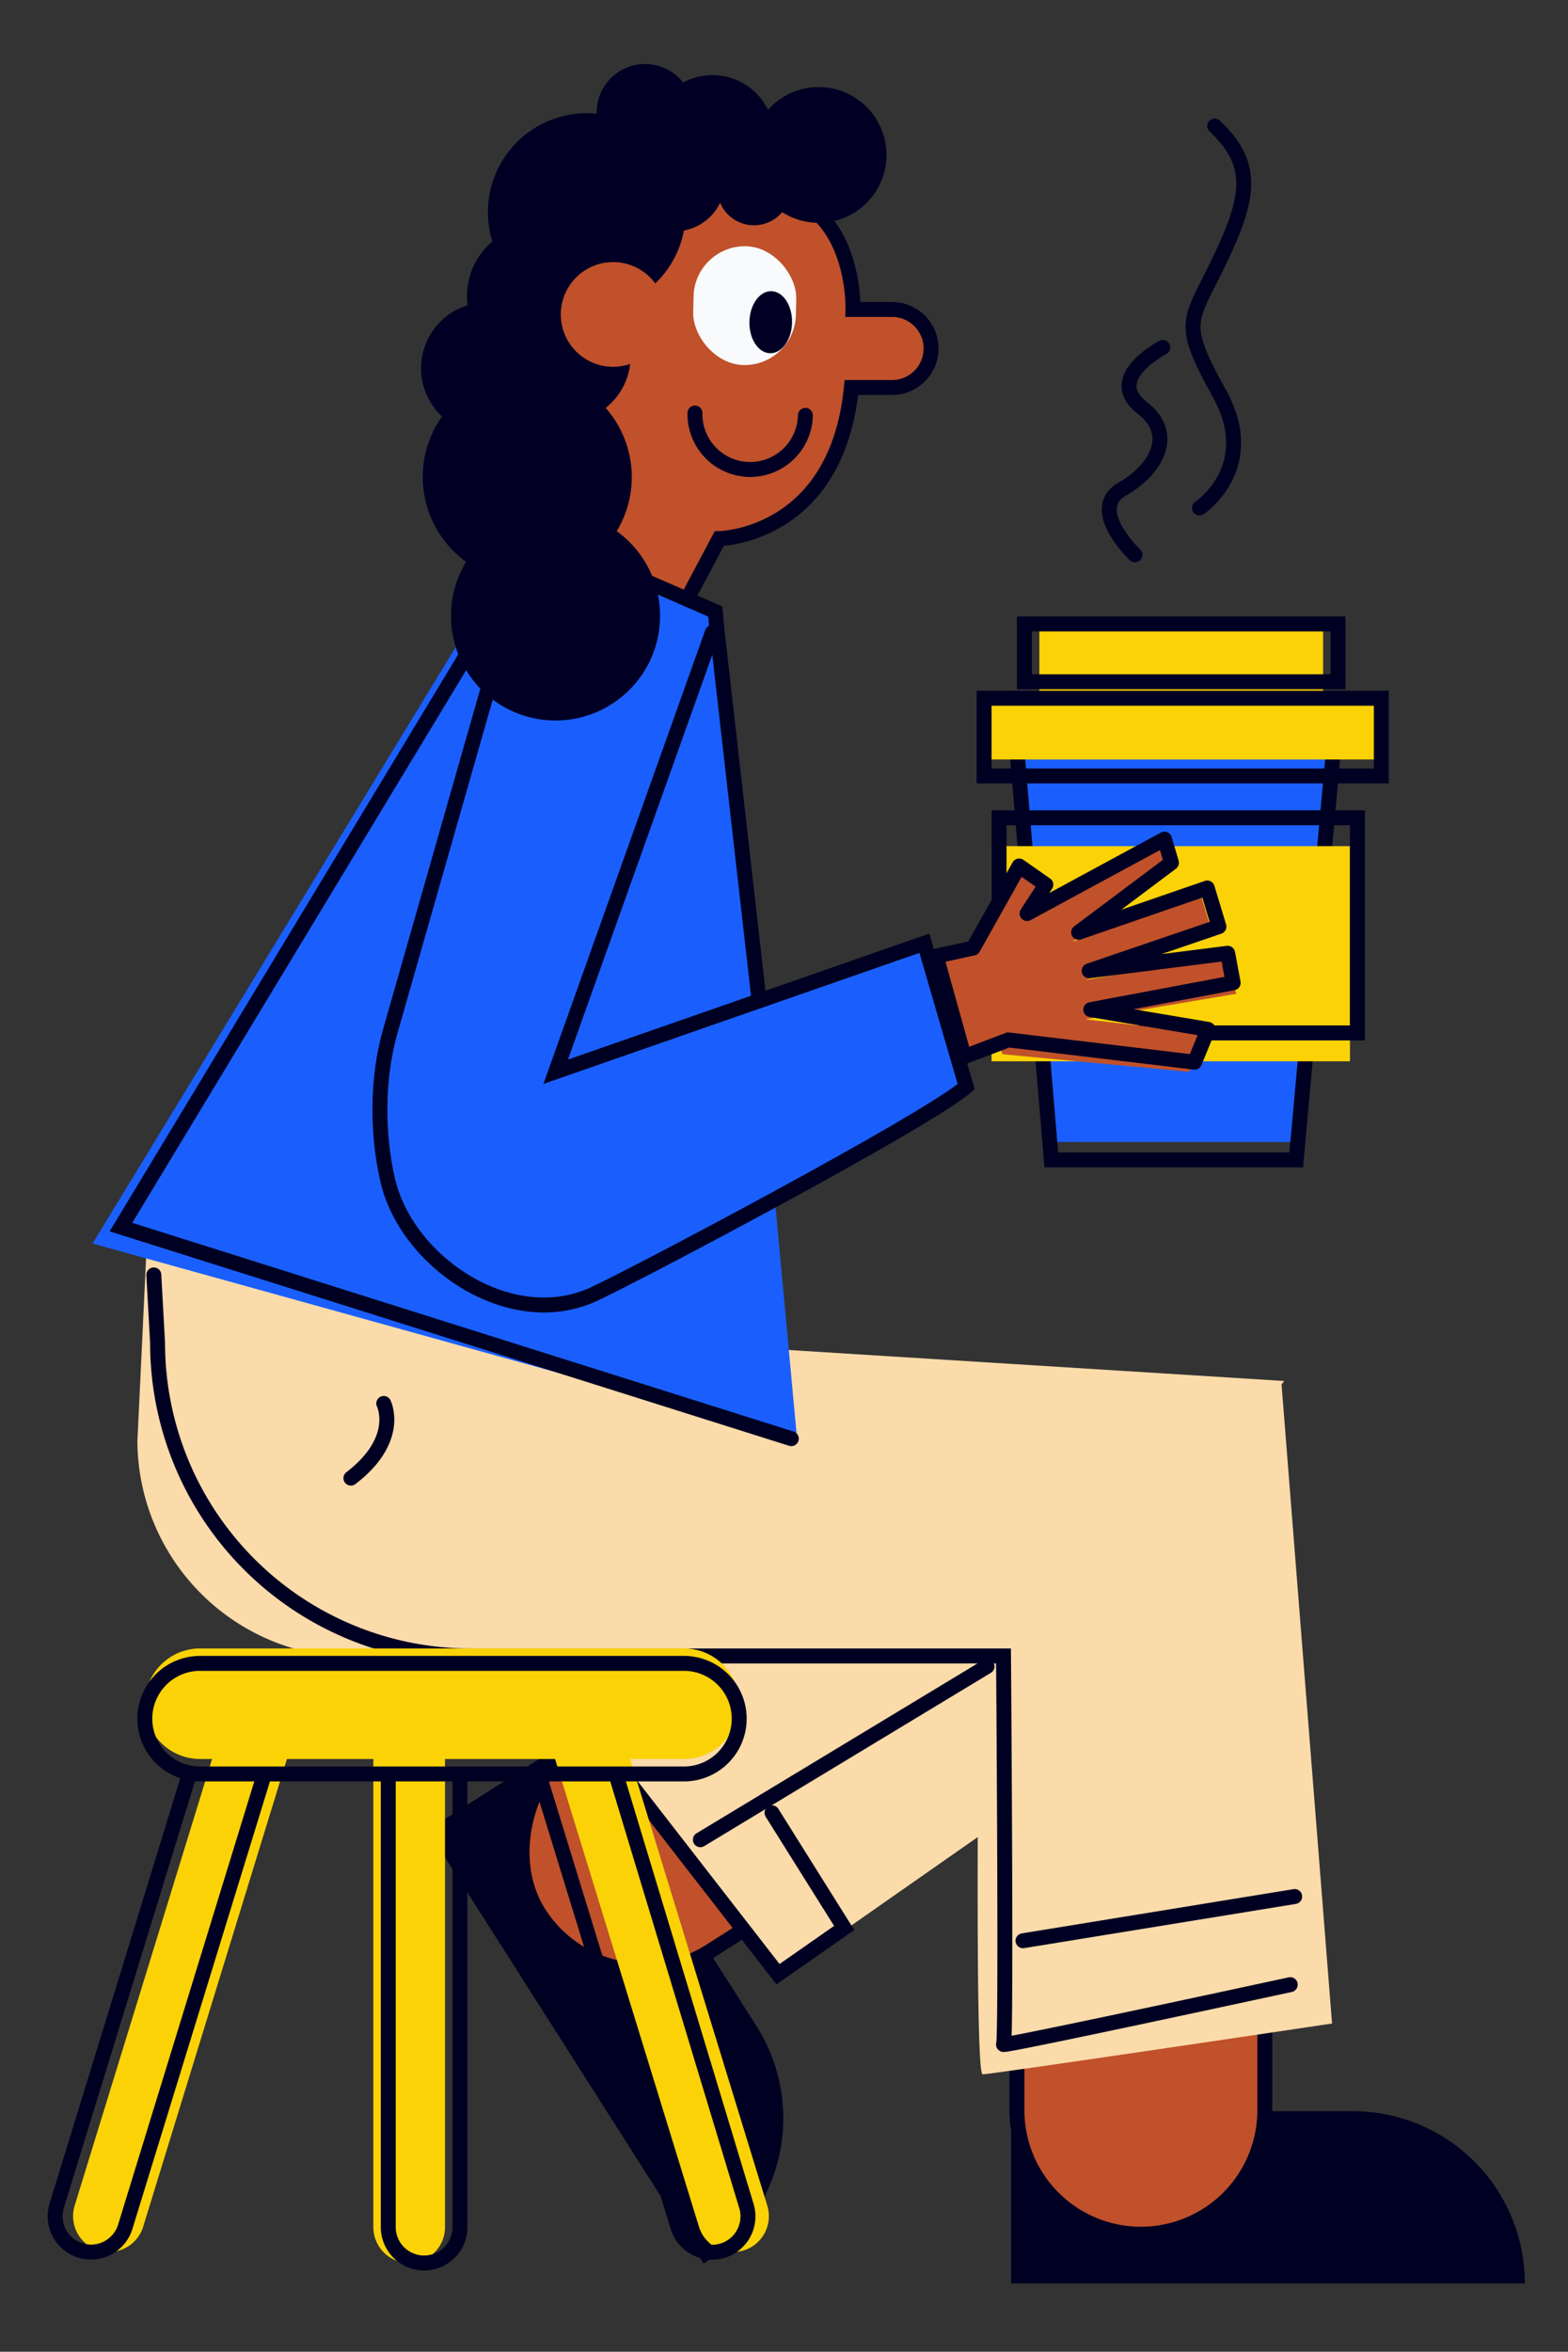
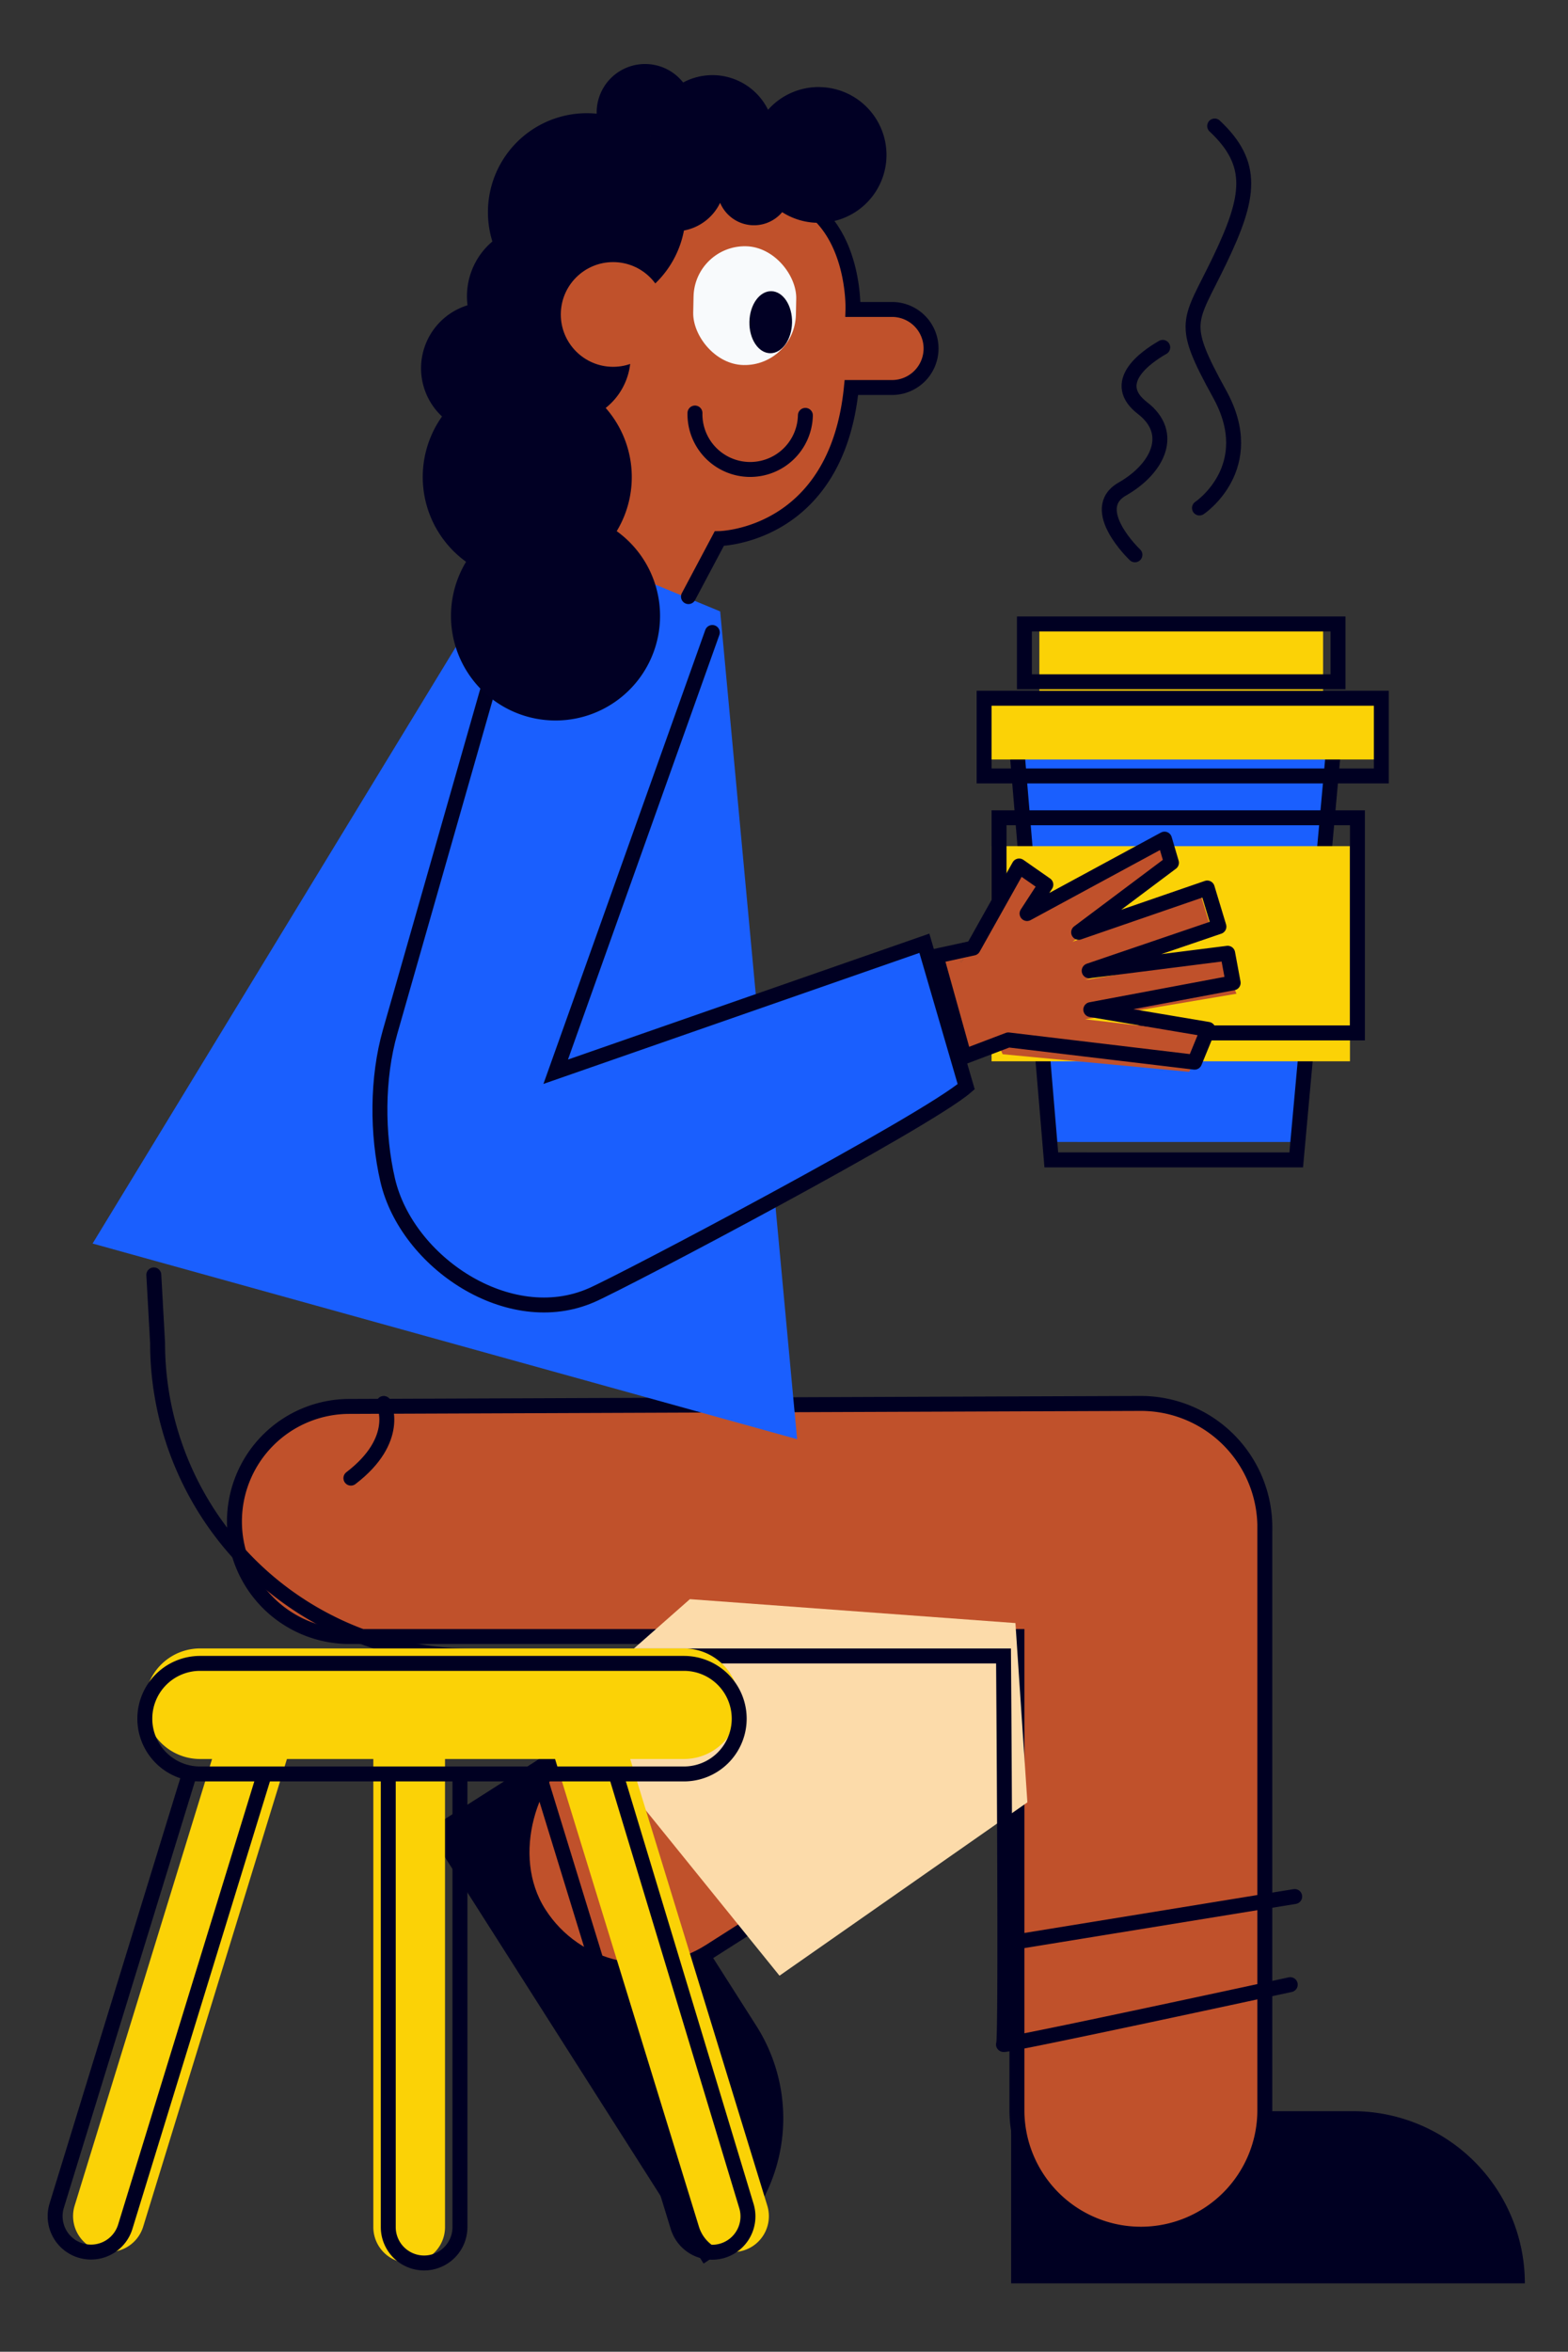
<svg xmlns="http://www.w3.org/2000/svg" id="Capa_1" data-name="Capa 1" viewBox="0 0 525 787">
  <rect x="0" y="0" width="525" height="787" fill="#333333" stroke="none" />
  <title>Mesa de trabajo 22</title>
  <path d="M310.35,117.5a13,13,0,0,1-13,12.7h-.28l-12.33-.26,0,2.45a50.1,50.1,0,0,1-44,48.68l-15.55,29.78-33.35-17.42,11.58-22.17a50,50,0,0,1-19.86-41l.61-28.89a50.1,50.1,0,0,1,51.15-49l1,0a50.1,50.1,0,0,1,49,51.15v.5l12.32.26A13,13,0,0,1,310.35,117.5Z" fill="#c0512b" />
  <polygon points="434 382.16 352 382.15 340 239.15 447 239.16 434 382.16" fill="#1a5ffe" />
  <polygon points="434 388.16 352 388.15 340 245.15 447 245.16 434 388.16" fill="none" stroke="#002" stroke-linecap="round" stroke-miterlimit="10" stroke-width="5" />
  <rect x="332" y="283.16" width="120" height="72" fill="#fbd206" />
  <rect x="334.5" y="273.66" width="120" height="72" fill="none" stroke="#002" stroke-linecap="round" stroke-miterlimit="10" stroke-width="5" />
  <path d="M127.7,640.67H242a57.62,57.62,0,0,1,57.62,57.62v0a0,0,0,0,1,0,0h-172a0,0,0,0,1,0,0V640.67A0,0,0,0,1,127.7,640.67Z" transform="translate(663.64 129.67) rotate(57.51)" fill="#002" />
  <rect x="256.14" y="426.54" width="83" height="278" rx="41.5" transform="translate(614.84 10.74) rotate(57.51)" fill="#c0512b" stroke="#002" stroke-miterlimit="10" stroke-width="5" />
  <path d="M338.58,706.49H452.93a57.62,57.62,0,0,1,57.62,57.62v0a0,0,0,0,1,0,0h-172a0,0,0,0,1,0,0V706.49A0,0,0,0,1,338.58,706.49Z" fill="#002" />
  <path d="M423.49,511.16v195a41.5,41.5,0,1,1-83,0V547.65H117a38.5,38.5,0,1,1,0-77s261.88-1,265-1a41.52,41.52,0,0,1,41.5,41.5Z" fill="#c0512b" stroke="#002" stroke-miterlimit="10" stroke-width="5" />
-   <path d="M446,677.16s-114,17-117,17c-2,0-1.78-68.44-1.43-118.06l-211.89-21.6A72.69,72.69,0,0,1,46,482.4l4-84.26,188,52,192,12-.91,1.14Z" fill="#fcdbaa" />
  <polygon points="188.99 572.15 260.99 661.15 343.99 603.15 339.99 543.15 230.99 535.15 188.99 572.15" fill="#fcdbaa" />
  <rect x="232.16" y="82.39" width="34.39" height="39.76" rx="17.19" transform="translate(2.21 -5.23) rotate(1.21)" fill="#f8fafc" />
  <ellipse cx="258.04" cy="107.81" rx="10.38" ry="7.14" transform="translate(144.82 363.53) rotate(-88.79)" fill="#010024" />
  <path d="M217.87,45.73l-.1.05s0-.09,0-.13Z" fill="#010024" />
  <path d="M217.87,45.73l-.1.05s0-.09,0-.13Z" fill="#010024" />
  <path d="M217.87,45.73l-.1.05s0-.09,0-.13Z" fill="#010024" />
  <path d="M269.66,139a18.49,18.49,0,0,1-18.87,18.1h0a18.5,18.5,0,0,1-18.1-18.88" fill="none" stroke="#010024" stroke-linecap="round" stroke-miterlimit="10" stroke-width="5" />
  <polygon points="266.89 481.62 31 416.14 176.2 177.79 241.13 204.6 266.89 481.62" fill="#1a5ffe" />
-   <polyline points="264.95 481.44 40.5 410.64 180.55 178.94 239.5 204.65 240.07 210.92 254.39 336.97" fill="none" stroke="#002" stroke-linecap="round" stroke-miterlimit="10" stroke-width="5" />
  <path d="M230.51,199.65l10.32-19.42s39.27-.5,44.23-50.55h13.61a13.07,13.07,0,0,0,13.06-12.62h0a13.06,13.06,0,0,0-13.06-13.5H285.59s.89-26.6-17.73-36.35" fill="none" stroke="#002" stroke-linecap="round" stroke-miterlimit="10" stroke-width="5" />
  <path d="M197.51,184.65l6.67-12.85s-15.08-10.06-19.8-35.39" fill="none" stroke="#010024" stroke-linecap="round" stroke-miterlimit="10" stroke-width="5" />
  <path d="M51.5,426.64l1.26,22.78A104.73,104.73,0,0,0,157.48,554.15H336s1,129,0,130,96-20,96-20" fill="none" stroke="#002" stroke-linecap="round" stroke-miterlimit="10" stroke-width="5" />
  <path d="M128.49,469.65s6,12-11,25" fill="none" stroke="#002" stroke-linecap="round" stroke-miterlimit="10" stroke-width="5" />
  <line x1="342.53" y1="649.46" x2="433.49" y2="634.66" fill="none" stroke="#002" stroke-linecap="round" stroke-miterlimit="10" stroke-width="5" />
-   <line x1="330.49" y1="557.65" x2="234.49" y2="615.65" fill="none" stroke="#002" stroke-linecap="round" stroke-miterlimit="10" stroke-width="5" />
-   <polyline points="192.83 573.53 260.49 660.65 282.65 645.18 258.49 606.65" fill="none" stroke="#002" stroke-linecap="round" stroke-miterlimit="10" stroke-width="5" />
  <polygon points="322.52 321.07 321.82 322.14 321.59 321.62 322.52 321.07" fill="#c0512b" />
  <polygon points="322.52 321.07 321.82 322.14 321.59 321.62 322.52 321.07" fill="#c0512b" />
  <path d="M414,332.55l-5-12.19-45.61,7.57,42.85-14.63-4.26-14-42.91,15.88,33.31-23.93-4.54-9-43.52,25.9,7.38-11.1-10.38-5-15.87,24.54L252,342.07l11.74,33.76,56.12-19.52,15.07-5.25.78,1.73,62.45,5.9,6.35-12.84-41.17-4.74Zm-91.48-11.48-.7,1.07-.23-.52Z" fill="#c0512b" />
  <polygon points="341.23 289.8 350.17 296.04 343.88 305.71 389.9 280.8 392.23 288.71 361.15 312 404.21 297.16 408.12 310.08 364.68 324.87 411.05 319 412.89 328.9 365.22 337.86 404.48 344.47 399.97 355.45 337.61 348 322.83 353.61 313.44 319.96 325.83 317.26 341.23 289.8" fill="none" stroke="#002" stroke-linecap="round" stroke-linejoin="round" stroke-width="5" />
  <rect x="329" y="233.16" width="133" height="21" fill="#fbd206" />
  <rect x="348" y="211.16" width="95" height="26" fill="#fbd206" />
  <rect x="329.5" y="233.66" width="133" height="26" fill="none" stroke="#002" stroke-linecap="round" stroke-miterlimit="10" stroke-width="5" />
  <rect x="343" y="208.81" width="105" height="19.34" fill="none" stroke="#002" stroke-linecap="round" stroke-miterlimit="10" stroke-width="5" />
  <path d="M401.61,170s20.32-13.54,6.78-38.09-10.16-23.71,0-44.87,11.85-32.17-1.69-44.87" fill="none" stroke="#002" stroke-linecap="round" stroke-linejoin="round" stroke-width="5" />
  <path d="M380,185.66s-16.09-15.24-4.24-22,17.78-18.62,6.78-27.09.84-16.93,6.77-20.32" fill="none" stroke="#002" stroke-linecap="round" stroke-linejoin="round" stroke-width="5" />
  <path d="M274.58,29.14a22.62,22.62,0,0,0-17.42,7.6,20.75,20.75,0,0,0-28.43-9.13,16.21,16.21,0,0,0-28.95,9.69c0,.25,0,.5,0,.75-.86-.09-1.74-.14-2.62-.16a33.11,33.11,0,0,0-32.3,42.92A24,24,0,1,0,204,103.22a33.13,33.13,0,0,0,25-26.08,16.88,16.88,0,0,0,12.11-9.27A12.33,12.33,0,0,0,261.89,71a22.71,22.71,0,1,0,12.69-41.85ZM217.87,45.73l-.1.05s0-.09,0-.13Z" fill="#010024" />
  <path d="M133.28,422.43,127,379.15l183-65,16,50L212.45,425.63A56,56,0,0,1,133.28,422.43Z" fill="#1a5ffe" />
  <path d="M164.54,226.55,130.6,345.35c-4.39,15.39-4.38,34.17-.79,49.6,6.4,27.46,40.68,50.54,68.23,38.48,11-4.79,111.9-58,125.46-69.78l-14-48-123.44,43,52.44-147" fill="none" stroke="#002" stroke-linecap="round" stroke-miterlimit="10" stroke-width="5" />
  <path d="M221,206.15A35,35,0,1,1,156.05,188,35,35,0,0,1,148,139.37a22.05,22.05,0,0,1,25.37-35.61,22.06,22.06,0,1,1,29.43,32.76,35,35,0,0,1,3.69,41.23A34.92,34.92,0,0,1,221,206.15Z" fill="#010024" />
  <circle cx="205.29" cy="105.23" r="17.52" fill="#c0512b" />
  <path d="M249,753.09a12,12,0,0,1-15-8L185.85,588.65H149V745.29a12,12,0,0,1-24,0V588.64H96.07L47.94,745.14A12,12,0,0,1,25,738.08L71,588.64H67a18.5,18.5,0,0,1,0-37H229a18.5,18.5,0,0,1,0,37H211L256.9,738.09A12,12,0,0,1,249,753.09Z" fill="#fbd206" />
  <path d="M130,593.85V745.29a12,12,0,0,0,12,12h0a12,12,0,0,0,12-12V594.92" fill="none" stroke="#002" stroke-linecap="round" stroke-miterlimit="10" stroke-width="5" />
  <path d="M88.06,595.17l-46.12,150a12,12,0,0,1-15,7.94h0a12,12,0,0,1-7.95-15L63.16,594.47" fill="none" stroke="#002" stroke-linecap="round" stroke-miterlimit="10" stroke-width="5" />
  <path d="M64.11,593.42a18.5,18.5,0,0,1-15.62-18.28h0A18.5,18.5,0,0,1,67,556.64H229a18.5,18.5,0,0,1,18.5,18.5h0a18.5,18.5,0,0,1-18.5,18.5H67a18.25,18.25,0,0,1-2.88-.22" fill="none" stroke="#002" stroke-linecap="round" stroke-miterlimit="10" stroke-width="5" />
  <path d="M180.24,593.17l46.72,152a12,12,0,0,0,15,8h0a12,12,0,0,0,7.94-15L206.49,594.65" fill="none" stroke="#002" stroke-linecap="round" stroke-miterlimit="10" stroke-width="5" />
</svg>